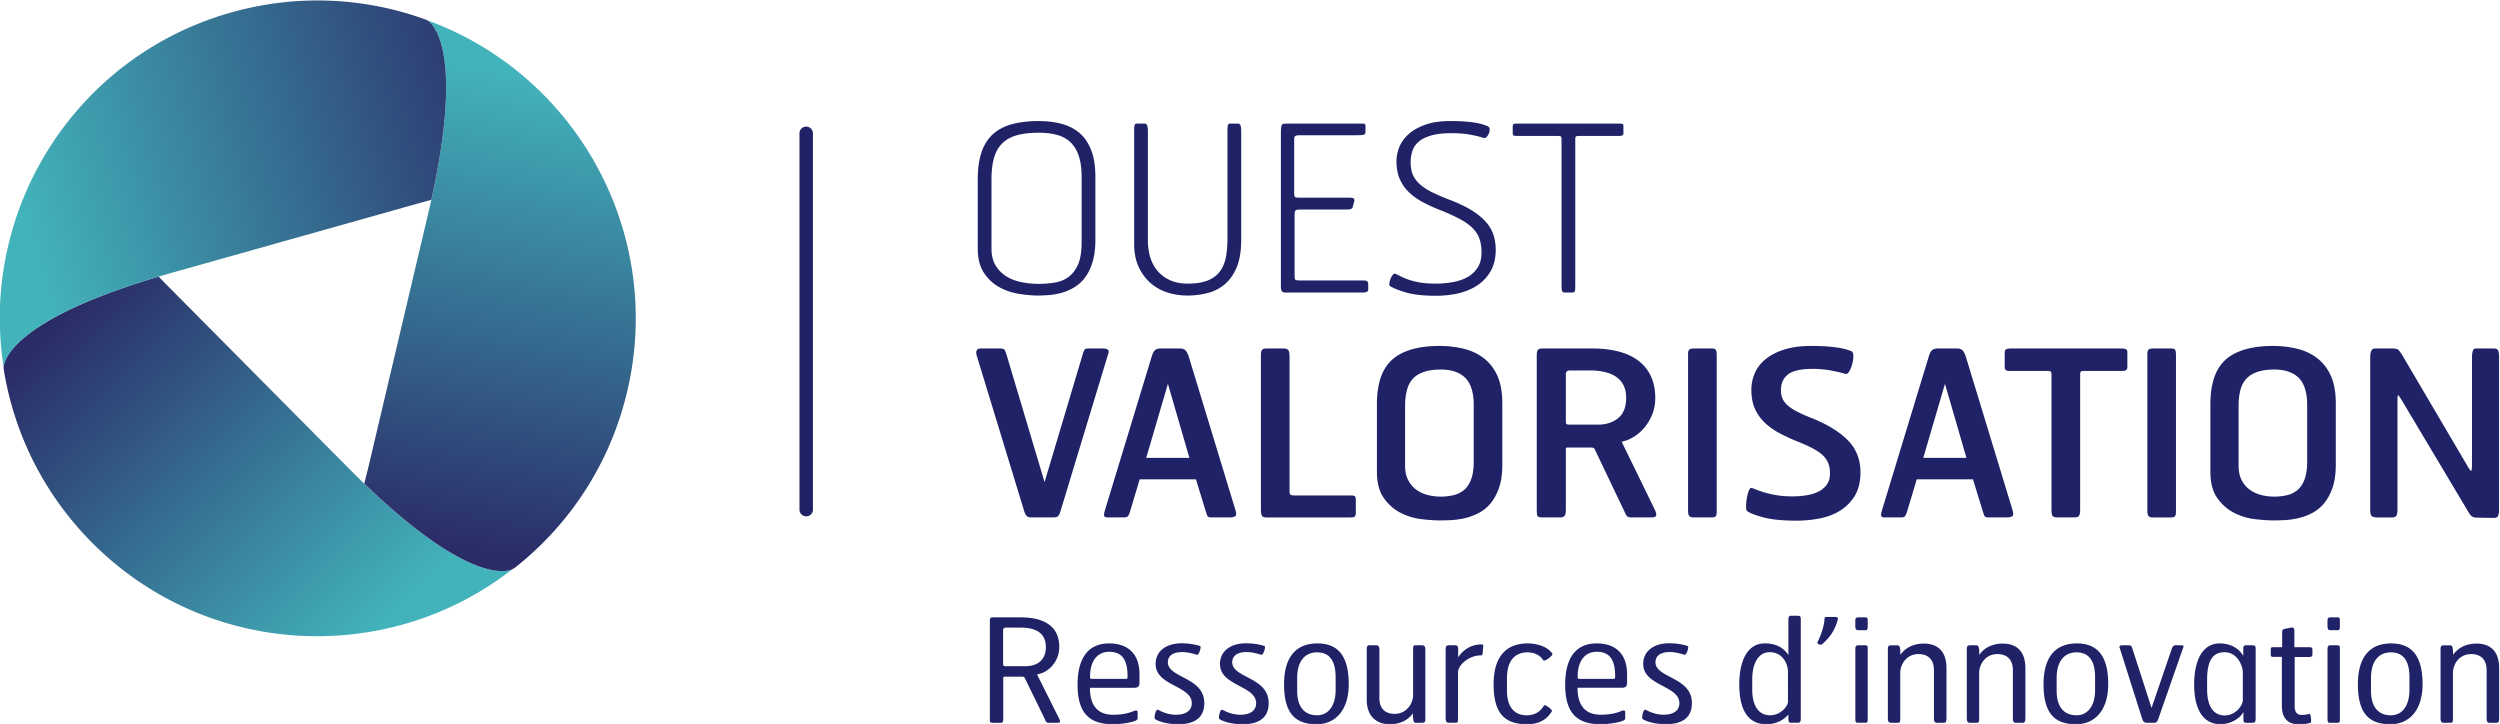
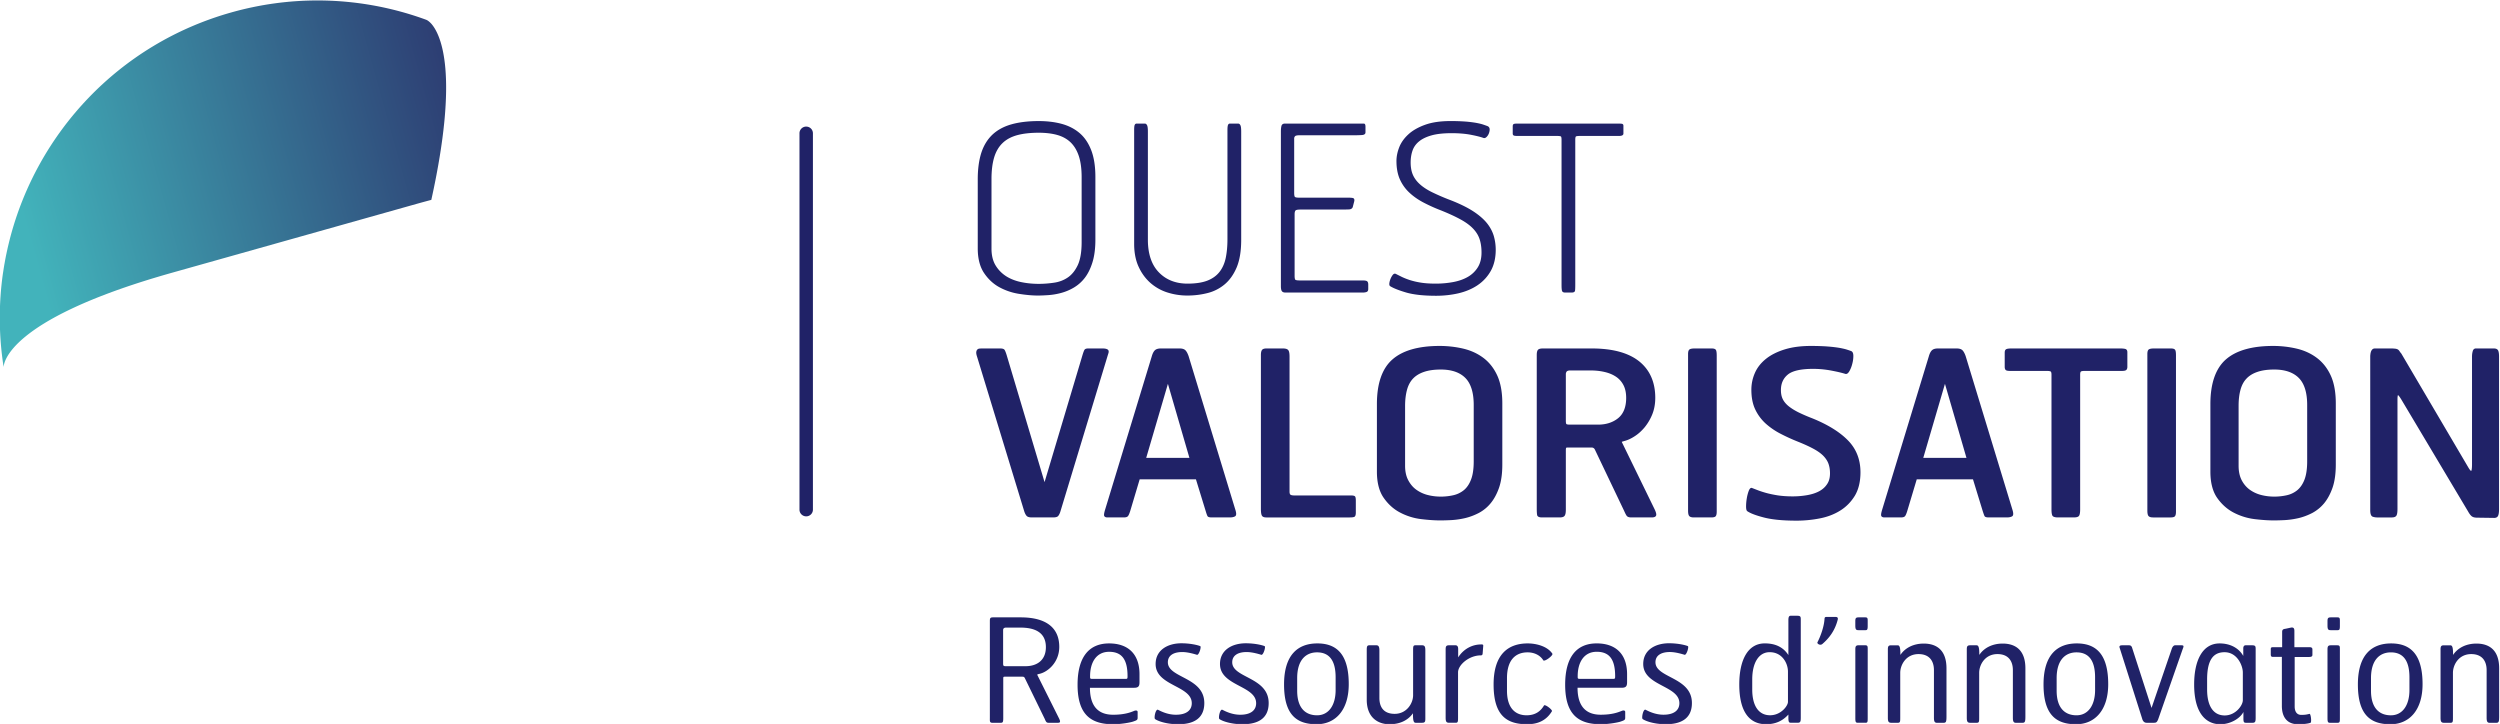
<svg xmlns="http://www.w3.org/2000/svg" viewBox="0 0 670.142 194.063" height="194.063" width="670.142">
  <defs>
    <linearGradient id="a" gradientTransform="matrix(.006 0 0 -.006 171.97 316.095)" gradientUnits="userSpaceOnUse" x2="1">
      <stop offset="0" stop-color="#42b3bb" />
      <stop offset="1" stop-color="#2a2c68" />
    </linearGradient>
    <linearGradient id="b" gradientTransform="scale(-88.902 88.902) rotate(45.779 -4.618 -1.89)" gradientUnits="userSpaceOnUse" x2="1">
      <stop offset="0" stop-color="#42b3bb" />
      <stop offset="1" stop-color="#2a2c68" />
    </linearGradient>
    <linearGradient id="c" gradientTransform="scale(-95.801 95.801) rotate(-79.587 .759 3.602)" gradientUnits="userSpaceOnUse" x2="1">
      <stop offset="0" stop-color="#42b3bb" />
      <stop offset="1" stop-color="#2a2c68" />
    </linearGradient>
    <linearGradient id="d" gradientTransform="scale(104.161 -104.161) rotate(-15.718 -10.532 -7.609)" gradientUnits="userSpaceOnUse" x2="1">
      <stop offset="0" stop-color="#42b3bb" />
      <stop offset="1" stop-color="#2a2c68" />
    </linearGradient>
    <clipPath id="e">
      <path d="M0 595.28h841.89V0H0z" />
    </clipPath>
  </defs>
-   <path d="M171.971 316.083c0 .006.004.016.004.026 0-.01-.004-.02-.004-.026" fill="url(#a)" transform="matrix(1.333 0 0 -1.333 -225.453 493.653)" />
-   <path d="M169.982 297.21l-.006-.008c-.007-.026-.014-.047-.014-.069-.052-.21-.145-.649-.079-1.07 2.039-12.723 7.939-24.953 17.706-34.802 16.62-16.745 40.213-22.35 61.507-16.792.112.03.224.064.333.085.316.087.627.169.933.255.337.099.677.198 1.01.291.085.028.164.058.254.079a63.451 63.451 0 0 1 20.545 10.692c-.812-.422-8.391-3.37-29.797 17.211a201.657 201.657 0 0 0-3.269 3.225l-36.08 36.366c-.683.688-1.349 1.373-1.992 2.035-26.242-7.788-30.404-15.152-31.051-17.498" fill="url(#b)" transform="matrix(1.333 0 0 -1.333 -225.453 493.653)" />
-   <path d="M255.867 330.137c-.201-.895-.406-1.812-.63-2.755-8.255-35.005-3.489-14.802-11.758-49.853a195.531 195.531 0 0 0-1.098-4.447c19.697-18.938 27.682-17.949 29.467-17.349.135.053.455.178.801.415 10.947 8.618 19.17 20.866 22.613 35.491 7.19 30.479-8.777 60.99-36.469 73.118a64.07 64.07 0 0 1-3.718 1.498c.802-.479 7.55-5.527.792-36.118" fill="url(#c)" transform="matrix(1.333 0 0 -1.333 -225.453 493.653)" />
  <path d="M215.657 367.836c-22.719-6.392-39.078-24.295-44.56-45.615a.39.39 0 0 0-.013-.063c-.152-.576-.284-1.156-.422-1.736-.007-.045-.02-.09-.027-.135a69.581 69.581 0 0 1-.369-1.732.991.991 0 0 0-.026-.138c-.056-.291-.106-.583-.159-.875-.032-.198-.076-.387-.105-.579-.024-.151-.046-.302-.073-.454-.056-.343-.105-.687-.159-1.025-.006-.011-.006-.02-.006-.02a63.634 63.634 0 0 1 .123-18.94c.032.926 1.173 9.279 31.172 18.184.89.265 1.804.53 2.75.795 34.616 9.743 14.644 4.12 49.304 13.88.95.264 1.873.516 2.78.754 5.597 25.318 1.936 33.139.056 35.358 0 0-.541.631-1.042.844a63.595 63.595 0 0 1-21.908 3.901c-5.72 0-11.536-.775-17.316-2.404" fill="url(#d)" transform="matrix(1.333 0 0 -1.333 -225.453 493.653)" />
  <g clip-path="url(#e)" transform="matrix(1.333 0 0 -1.333 -225.453 493.653)">
    <path d="M331.25 344.877a1.348 1.348 0 0 1-1.349-1.351v-75.728a1.353 1.353 0 0 1 2.704 0v75.728c0 .746-.606 1.35-1.355 1.35m37.265-24.544v14.015c0 1.67.178 3.117.528 4.302.349 1.176.91 2.144 1.662 2.878.752.738 1.735 1.278 2.935 1.612 1.2.331 2.672.501 4.38.501 1.399 0 2.653-.149 3.735-.454 1.072-.303 1.985-.814 2.704-1.515.719-.708 1.267-1.64 1.633-2.769.366-1.138.55-2.548.55-4.188v-13.092c0-1.943-.26-3.483-.771-4.588-.518-1.098-1.188-1.934-1.992-2.485-.818-.563-1.761-.919-2.804-1.066-2.104-.312-4.321-.343-6.544.112-1.128.228-2.137.615-3.018 1.158a6.698 6.698 0 0 0-2.157 2.177c-.557.901-.841 2.045-.841 3.402m1.537-7.733a12.143 12.143 0 0 1 3.919-1.346c1.398-.227 2.697-.35 3.862-.35.637 0 1.369.03 2.22.092a13.31 13.31 0 0 1 2.523.445 10.14 10.14 0 0 1 2.513 1.07 7.752 7.752 0 0 1 2.2 1.963c.633.824 1.148 1.875 1.534 3.127.386 1.248.584 2.772.584 4.526v12.636c0 2.131-.284 3.93-.838 5.363-.554 1.442-1.346 2.608-2.355 3.462-1.003.85-2.223 1.474-3.615 1.846-1.38.37-2.926.553-4.585.553-2.078 0-3.918-.217-5.462-.65-1.537-.43-2.83-1.127-3.84-2.072-1.01-.953-1.757-2.177-2.24-3.648-.47-1.463-.721-3.254-.721-5.314v-13.925c0-2.016.422-3.663 1.24-4.903.825-1.242 1.854-2.207 3.06-2.875m48.06 32.883l-1.735-.005c-.168-.041-.277-.17-.333-.378-.049-.181-.079-.486-.079-.933v-21.942c0-1.428-.125-2.721-.359-3.828-.244-1.105-.677-2.043-1.274-2.79-.6-.75-1.425-1.33-2.444-1.72-1.026-.393-2.36-.589-3.964-.589-2.362 0-4.295.764-5.752 2.271-1.465 1.505-2.207 3.714-2.207 6.559v21.719c0 .635-.05 1.049-.148 1.268-.119.244-.27.368-.469.368l-1.735-.005c-.165-.041-.284-.171-.336-.378-.046-.181-.073-.486-.073-.933V321.3c0-1.761.297-3.306.887-4.589.584-1.285 1.376-2.372 2.352-3.244a9.544 9.544 0 0 1 3.404-1.935 13.144 13.144 0 0 1 4.077-.63c1.382 0 2.73.167 4.014.494a8.564 8.564 0 0 1 3.453 1.746c1.01.84 1.827 1.995 2.434 3.432.597 1.438.904 3.288.904 5.508v21.764c0 .635-.046 1.049-.148 1.268-.109.244-.27.368-.469.368m25.869-31.667c-.165.083-.462.124-.884.124h-12.719c-.32 0-.56.041-.722.107-.048.026-.187.153-.187.798v12.407c0 .387.073.651.199.765.09.084.329.176.989.176h8.302c.537 0 1.015.01 1.427.027.562.021.752.323.799.569l.274 1.062c.095.42-.063.582-.208.638-.102.043-.346.1-1.234.1h-9.73c-.494 0-.68.083-.758.15-.053.056-.146.235-.146.8v10.97c0 .159.06.297.178.434.08.086.3.19.91.19h11.016c.647 0 1.169.018 1.555.049.564.047.679.312.679.527v1.152c0 .413-.113.622-.347.622h-15.859c-.494 0-.652-.289-.705-.528-.066-.298-.1-.66-.1-1.108v-31.032c0-.487.06-.818.18-1.003.131-.201.371-.307.721-.307h15.585c.251 0 .491.03.696.099.178.05.386.202.386.612v.872c0 .396-.1.63-.297.728m4.737-1.049c.646-.4 1.722-.824 3.199-1.26 1.485-.43 3.496-.651 5.987-.651 1.592 0 3.133.175 4.56.51 1.446.344 2.733.892 3.827 1.634a8.42 8.42 0 0 1 2.639 2.874c.646 1.168.983 2.588.983 4.229 0 .95-.133 1.893-.396 2.797-.271.904-.738 1.778-1.405 2.599-.67.818-1.603 1.618-2.771 2.374-1.164.75-2.678 1.495-4.5 2.204a43.528 43.528 0 0 0-3.692 1.585c-1.02.498-1.851 1.043-2.485 1.618-.635.567-1.107 1.208-1.408 1.896-.3.69-.451 1.524-.451 2.492 0 .88.132 1.689.386 2.406.25.716.699 1.334 1.325 1.839.627.513 1.478.915 2.52 1.206 1.049.288 2.392.433 4 .433 1.462 0 2.768-.107 3.88-.322 1.105-.214 1.962-.428 2.53-.638.198-.075.416-.008.633.208.198.192.353.436.465.727.109.299.16.574.149.837-.024.285-.163.493-.422.603-.244.096-.53.195-.838.3-.304.11-.746.22-1.307.329-.554.105-1.26.2-2.104.278a38.39 38.39 0 0 1-3.22.114c-1.998 0-3.703-.247-5.078-.742-1.376-.495-2.514-1.138-3.36-1.915-.852-.776-1.476-1.65-1.852-2.6-.37-.944-.561-1.885-.561-2.784 0-1.366.215-2.556.634-3.553a8.24 8.24 0 0 1 1.82-2.663c.792-.77 1.746-1.46 2.84-2.048a33.082 33.082 0 0 1 3.674-1.664c1.594-.642 2.926-1.257 3.975-1.84 1.043-.57 1.893-1.202 2.513-1.868.62-.663 1.042-1.375 1.28-2.126.244-.755.37-1.64.37-2.635 0-1.176-.248-2.17-.742-2.962a5.668 5.668 0 0 0-1.99-1.923c-.831-.484-1.82-.833-2.942-1.047a19.171 19.171 0 0 0-3.575-.32c-1.121 0-2.127.066-2.975.205a14.94 14.94 0 0 0-2.243.526c-.627.213-1.187.434-1.645.664l-1.162.58c-.208.078-.41-.006-.597-.245a3.605 3.605 0 0 1-.425-.761 3.446 3.446 0 0 1-.241-.885c-.007-.122-.053-.494.198-.615m34.323 30.109c.038-.051.107-.194.107-.642v-29.096c0-.697.031-1.126.103-1.304.072-.22.277-.328.601-.328h1.358c.495 0 .627.212.653.395.03.208.046.612.046 1.237v29.096c0 .442.073.59.112.642.027.028.16.12.838.12h7.837c.601 0 .894.162.894.484v1.568c0 .277-.168.36-.267.386-.138.03-.389.049-.765.049h-20.239c-.607 0-.758-.057-.838-.122-.102-.082-.15-.231-.15-.455v-1.426c0-.251.117-.36.23-.406.12-.053.356-.077.706-.077h7.928c.69 0 .82-.093.845-.121m-91.179-42.821c-.22.14-.554.205-1.003.205h-2.909c-.376 0-.63-.096-.745-.289-.096-.165-.225-.493-.376-.993l-7.643-25.598-7.638 25.6c-.162.51-.294.837-.406 1.001-.129.186-.426.28-.897.28h-3.595c-.182 0-.36-.01-.548-.026a.69.69 0 0 1-.462-.224c-.109-.127-.168-.302-.19-.523-.014-.218.038-.51.17-.899l9.496-31.126c.13-.376.284-.673.465-.87.188-.212.541-.31 1.07-.31h4.244c.491 0 .821.081 1 .256.164.172.31.442.445.835l9.634 31.763c.175.451.138.766-.112.918m16.455-21.794h-8.69l4.366 14.886zm-.162 20.449c-.188.536-.392.922-.62 1.162-.24.259-.639.388-1.187.388h-3.786c-.548 0-.957-.13-1.207-.381-.242-.241-.443-.633-.6-1.176l-9.36-30.752c-.305-.983-.269-1.253-.206-1.378.1-.192.31-.29.636-.29h3.315c.41 0 .68.088.825.27.14.168.277.494.442 1.002l1.906 6.383h11.317l1.962-6.383c.145-.494.264-.817.347-.982.095-.202.372-.29.86-.29h3.642c.455 0 .805.072 1.055.22.291.172.297.637.02 1.448zm32.634-28.008h-11.386c-.345 0-.599.046-.745.138-.139.092-.208.303-.208.627v27.158c0 .645-.079 1.07-.247 1.286-.178.231-.538.35-1.102.35h-3.29c-.469 0-.77-.112-.918-.333-.132-.2-.202-.523-.202-.985v-30.939c0-.634.057-1.063.175-1.313.126-.274.43-.409.904-.409h16.79c.46 0 .753.04.928.122.196.102.291.38.291.86v2.402c0 .356-.033.607-.105.762-.079.188-.357.274-.885.274m10.898 18.009c0 1.181.128 2.246.372 3.18.237.91.637 1.678 1.191 2.277.554.597 1.3 1.061 2.22 1.373.913.318 2.061.482 3.394.482 2.174 0 3.84-.574 4.947-1.701 1.111-1.123 1.676-2.946 1.676-5.426v-11.347c0-1.487-.178-2.708-.528-3.621-.343-.917-.825-1.633-1.438-2.148a5.13 5.13 0 0 0-2.15-1.036c-1.57-.355-3.398-.398-5.132.05a6.72 6.72 0 0 0-2.263 1.039c-.68.479-1.226 1.125-1.648 1.92-.43.801-.64 1.777-.64 2.919zm15.805 9.609c-1.16.886-2.52 1.521-4.043 1.889a20.659 20.659 0 0 1-4.842.557c-4.242 0-7.429-.919-9.48-2.729-2.06-1.809-3.107-4.824-3.107-8.957v-13.602c0-2.197.462-3.971 1.362-5.251.894-1.287 2.002-2.289 3.305-2.965a12.244 12.244 0 0 1 4.16-1.31c1.457-.178 2.77-.27 3.904-.27.637 0 1.386.019 2.283.066.871.053 1.785.181 2.708.396.926.217 1.847.56 2.741 1.022a7.77 7.77 0 0 1 2.408 1.966c.695.838 1.263 1.893 1.698 3.146.432 1.253.65 2.811.65 4.624v12.317c0 2.216-.336 4.086-.996 5.554-.666 1.472-1.596 2.662-2.75 3.547m28.653-7.999c0-1.828-.541-3.194-1.597-4.062-1.062-.867-2.424-1.315-4.053-1.315h-5.673c-.433 0-.608.06-.68.102-.03.016-.13.122-.13.67v9.405c0 .161.05.313.147.47.089.135.28.214.574.246h4.284c.973 0 1.899-.1 2.764-.299.86-.195 1.623-.506 2.269-.929a4.497 4.497 0 0 0 1.533-1.69c.374-.703.562-1.57.562-2.599m-.713-9.209c-.122.228-.161.33-.172.373.037.016.162.065.469.151.656.16 1.355.472 2.088.947.732.46 1.412 1.072 2.035 1.814a10.193 10.193 0 0 1 1.54 2.61c.399.995.604 2.11.604 3.314 0 3.16-1.092 5.63-3.243 7.354-2.15 1.713-5.35 2.585-9.502 2.585h-9.865c-.541 0-.871-.11-1.022-.33-.14-.207-.201-.524-.201-.986v-30.939c0-.522.026-.927.069-1.214.059-.337.389-.508.97-.508h3.59c.473 0 .79.1.96.316.175.211.26.62.26 1.274v11.847c0 .376.037.501.058.547.006.01.053.076.34.076h4.746c.319 0 .547-.128.685-.395l5.895-12.353c.187-.428.352-.758.498-.969.165-.23.468-.343.95-.343h4.096c.518 0 .82.14.897.422.07.263-.06.706-.38 1.352zm17.893 19.149h-3.384c-.548 0-.904-.071-1.075-.213-.186-.143-.274-.447-.274-.918v-31.441c0-.555.07-.924.231-1.116.158-.191.465-.29.94-.29h3.516c.468 0 .762.089.894.277.122.179.181.466.181.894v31.402c0 .54-.052.899-.152 1.088-.118.212-.398.317-.877.317m20.272-14.056a33.89 33.89 0 0 0-2.85 1.233c-.785.396-1.455.82-1.982 1.253-.522.436-.907.911-1.145 1.412-.244.508-.356 1.11-.356 1.798 0 1.306.462 2.355 1.389 3.111.926.761 2.635 1.147 5.09 1.147 1.219 0 2.453-.12 3.64-.343 1.214-.229 2.164-.454 2.834-.668.303-.079.577.12.837.59.238.418.429.91.564 1.462.146.547.21 1.07.21 1.543 0 .545-.143.876-.434.991-.276.103-.573.205-.88.302-.344.111-.821.221-1.422.334-.603.106-1.376.202-2.3.278-.925.076-2.11.12-3.511.12-2.002 0-3.767-.235-5.265-.699-1.497-.467-2.764-1.098-3.747-1.888-1-.797-1.748-1.737-2.223-2.81a8.313 8.313 0 0 1-.725-3.434c0-1.517.256-2.836.77-3.92a9.121 9.121 0 0 1 2.072-2.825 14.238 14.238 0 0 1 3.002-2.068 38.173 38.173 0 0 1 3.539-1.616c1.22-.49 2.253-.96 3.078-1.406.82-.44 1.484-.91 1.982-1.404.49-.502.848-1.036 1.056-1.603.21-.568.313-1.22.313-1.94 0-.864-.185-1.596-.581-2.17-.38-.587-.91-1.062-1.57-1.422-.662-.359-1.471-.623-2.391-.79a16.767 16.767 0 0 0-2.955-.258c-1.155 0-2.174.076-3.045.208-.86.138-1.633.303-2.296.484-.652.182-1.213.366-1.688.548-.48.188-.877.336-1.2.465-.242.046-.456-.168-.634-.647a8.09 8.09 0 0 1-.376-1.47 9.861 9.861 0 0 1-.14-1.587c0-.544.074-.848.236-.973.62-.433 1.757-.867 3.377-1.28 1.62-.418 3.803-.63 6.508-.63 1.563 0 3.133.148 4.654.445 1.527.287 2.916.812 4.116 1.558 1.21.738 2.207 1.748 2.975 3.001.755 1.26 1.138 2.85 1.138 4.73 0 2.54-.838 4.69-2.493 6.385-1.647 1.695-4.061 3.193-7.171 4.453m30.977-7.943h-8.685l4.361 14.886zm-.158 20.449c-.185.536-.4.928-.62 1.162-.24.259-.637.388-1.19.388h-3.784c-.548 0-.95-.13-1.207-.381-.24-.241-.445-.633-.6-1.176l-9.36-30.752c-.305-.983-.265-1.253-.206-1.378.1-.192.313-.29.641-.29h3.311c.408 0 .68.088.831.27.125.16.271.494.43 1.002l1.915 6.383h11.313l1.956-6.383c.16-.487.271-.817.356-.982.093-.202.37-.29.864-.29h3.64c.454 0 .797.072 1.048.22.29.172.297.63.03 1.448zm32.112 1.451c-.23.066-.567.099-1.042.099H573.67c-.51 0-.858-.043-1.055-.127-.232-.097-.35-.336-.35-.725v-2.86c0-.284.073-.478.191-.61.138-.134.42-.194.894-.194h7.378c.561 0 .745-.085.798-.133.07-.061.146-.218.146-.628v-27.065c0-.713.08-1.154.23-1.345.17-.192.52-.29 1.082-.29h3.184c.57 0 .917.112 1.061.349.136.224.208.64.208 1.286v27.065c0 .41.076.567.14.627.058.049.243.134.804.134h7.47c.472 0 .755.072.894.223.122.146.184.337.184.58v2.953c0 .447-.217.605-.402.66m9.157.1h-3.388c-.55 0-.9-.071-1.078-.213-.181-.143-.267-.447-.267-.918v-31.441c0-.555.069-.924.227-1.116.159-.191.462-.29.938-.29h3.515c.475 0 .766.089.894.277.122.179.18.466.18.894v31.402c0 .546-.044.902-.15 1.087-.112.213-.402.318-.871.318m13.615-11.549c0 1.187.119 2.256.366 3.18.235.906.63 1.678 1.192 2.277.553.6 1.293 1.061 2.213 1.373.919.318 2.064.482 3.393.482 2.177 0 3.836-.574 4.947-1.701 1.116-1.123 1.68-2.953 1.68-5.426v-11.347c0-1.487-.182-2.704-.524-3.621-.347-.917-.832-1.636-1.442-2.148a5.055 5.055 0 0 0-2.14-1.036c-1.581-.355-3.412-.398-5.14.05a6.845 6.845 0 0 0-2.27 1.039c-.671.479-1.226 1.125-1.648 1.92-.415.795-.627 1.777-.627 2.919zm15.793 9.609c-1.154.886-2.517 1.521-4.044 1.889a20.512 20.512 0 0 1-4.835.557c-4.242 0-7.435-.919-9.49-2.729-2.048-1.809-3.097-4.824-3.097-8.957v-13.602c0-2.197.462-3.971 1.353-5.251.9-1.287 2.01-2.283 3.31-2.965a12.37 12.37 0 0 1 4.156-1.31c1.458-.178 2.778-.27 3.906-.27.646 0 1.388.019 2.289.066.87.053 1.78.181 2.712.396.917.217 1.84.56 2.74 1.022a8.018 8.018 0 0 1 2.41 1.966c.694.845 1.26 1.899 1.693 3.146.432 1.253.65 2.811.65 4.624v12.317c0 2.216-.336 4.086-.996 5.554-.666 1.467-1.593 2.662-2.757 3.547m36.413 1.503c-.132.289-.422.437-.871.437l-3.532-.003c-.036.006-.056.006-.08.006-.224 0-.517-.095-.64-.547a3.95 3.95 0 0 1-.145-1.046V277c0-1.234-.148-1.352-.17-1.36-.034 0-.19.034-.588.72l-13.467 22.887a3.05 3.05 0 0 0-.343.45 1.275 1.275 0 0 1-.304.332 1.334 1.334 0 0 1-.534.18 7.31 7.31 0 0 1-.897.049h-3.226c-.25 0-.441-.087-.573-.254a1.3 1.3 0 0 1-.251-.496 2.757 2.757 0 0 1-.09-.505 2.344 2.344 0 0 1-.025-.335v-30.893c0-.802.168-1.238.517-1.356.297-.093.58-.14.838-.14h2.995c.475 0 .79.136.933.404.136.254.195.695.195 1.319v21.953c0 .819.102.924.092.927.053-.017.23-.142.713-.94l13.417-22.5c.25-.45.488-.752.72-.934.237-.182.583-.274 1.042-.274l3.308-.046c.042 0 .089-.007.128-.007.409 0 .683.145.815.442.135.297.19.749.19 1.379v30.622c0 .53-.055.93-.167 1.197m-297.179-55.695h-2.955c-.436-.029-.52-.287-.52-.518v-6.692c0-.521.114-.551.58-.551h3.937c2.346 0 4.084 1.247 4.084 3.826 0 3.041-2.315 3.935-5.126 3.935m3.734-9.324c-.376-.086-.402-.086-.23-.405l4.201-8.402c.436-.838.316-1.009-.175-1.009h-1.883c-.406 0-.52.228-.752.779l-3.998 8.196c-.115.234-.23.293-.52.293h-3.477c-.347 0-.347-.059-.347-.468v-7.877c0-.752-.085-.923-.49-.923h-1.709c-.555 0-.495.343-.495 1.009v19.438c0 .55.06.752.61.752h5.591c5.036 0 7.757-2.029 7.757-5.938 0-3.097-2.315-5.096-4.083-5.445m14.104 4.458c-2.546 0-3.823-2.11-3.823-4.894 0-.405-.03-.55.376-.55h6.838c.29 0 .317.115.317.524 0 3.328-1.102 4.92-3.708 4.92m5.04-7.235h-8.893c0-3.915 1.854-5.422 4.665-5.422 2.374 0 3.59.527 4.109.725.528.238.815.116.815-.171v-1.162c0-.462-.201-.517-.957-.781-.405-.141-2.26-.521-3.967-.521-4.434 0-7.155 1.883-7.155 7.935 0 5.562 2.289 8.316 6.343 8.316 3.708 0 6.112-2.03 6.112-6.202v-1.563c0-.752-.145-1.154-1.072-1.154m8.859-7.333c-2.401 0-4.169.666-4.661 1.046-.26.197.116 2.114.607 1.853.521-.263 1.88-.989 3.592-.989 2.025 0 3.186.841 3.186 2.32 0 3.564-7.269 3.446-7.269 7.878 0 2.836 2.46 4.17 5.185 4.17 1.906 0 3.417-.403 3.793-.58.257-.113-.264-1.85-.666-1.736-.495.145-1.798.554-2.956.554-1.853 0-2.896-.758-2.896-2.058 0-3.189 7.329-2.955 7.329-8.2 0-3.473-2.698-4.258-5.244-4.258m12.946 0c-2.405 0-4.172.666-4.664 1.046-.26.197.116 2.114.61 1.853.518-.263 1.88-.989 3.589-.989 2.028 0 3.186.841 3.186 2.32 0 3.564-7.27 3.446-7.27 7.878 0 2.836 2.46 4.17 5.186 4.17 1.912 0 3.417-.403 3.793-.58.26-.113-.261-1.85-.666-1.736-.49.145-1.795.554-2.956.554-1.854 0-2.896-.758-2.896-2.058 0-3.189 7.329-2.955 7.329-8.2 0-3.473-2.692-4.258-5.241-4.258m18.705 9.444c0 2.955-.983 5.01-3.734 5.01-2.203 0-3.997-1.478-3.997-5.185v-2.516c0-3.707 1.853-4.955 3.997-4.955 2.345 0 3.734 2.026 3.734 5.067zm-3.82-9.443c-3.911 0-6.55 1.767-6.55 7.998 0 5.993 2.813 8.253 6.695 8.253 4.025 0 6.314-2.35 6.314-8.2 0-5.212-2.665-8.051-6.46-8.051m21.227.293h-1.33c-.436 0-.525.577-.525 1.91-1.13-1.594-2.867-2.204-4.72-2.204-2.349 0-4.574 1.362-4.574 4.925v10.05c0 .722.115.9.546.9h1.393c.432 0 .606-.29.606-1.016v-9.585c0-1.768.812-3.186 3.072-3.186 2.433 0 3.707 2.141 3.707 3.733v9.068c0 .752.03.986.465.986h1.33c.523 0 .665-.264.665-1.016v-13.727c0-.58-.056-.838-.636-.838m12.161 13.929c-.027-.287-.146-.376-.373-.376-2.346 0-4.575-1.91-4.575-3.417v-9.153c0-.755-.033-.983-.469-.983h-1.332c-.548 0-.692.257-.692 1.01v13.727c0 .581.086.844.666.844h1.302c.321 0 .551-.177.551-.756v-1.678c1.158 1.798 2.923 2.606 4.631 2.606.234 0 .436 0 .41-.29zm8.951-14.223c-4.143 0-6.749 1.768-6.749 7.998 0 5.993 2.867 8.253 6.864 8.253 1.68 0 3.94-.554 4.951-2.059.231-.345-1.589-1.708-1.828-1.332-.603.987-1.76 1.593-3.152 1.593-2.375 0-4.143-1.477-4.143-5.184v-2.517c0-3.707 1.854-4.954 3.938-4.954 1.795 0 2.837.838 3.506 1.97.201.32 1.764-.895 1.593-1.159-1.127-1.853-2.81-2.609-4.98-2.609m13.985 14.568c-2.546 0-3.822-2.11-3.822-4.894 0-.405-.031-.55.376-.55h6.837c.29 0 .317.115.317.524 0 3.328-1.102 4.92-3.708 4.92m5.04-7.235h-8.893c0-3.915 1.855-5.422 4.665-5.422 2.375 0 3.59.527 4.11.725.524.238.81.116.81-.171v-1.162c0-.462-.197-.517-.953-.781-.405-.141-2.258-.521-3.967-.521-4.433 0-7.155 1.883-7.155 7.935 0 5.562 2.286 8.316 6.343 8.316 3.708 0 6.108-2.03 6.108-6.202v-1.563c0-.752-.141-1.154-1.068-1.154m8.859-7.333c-2.4 0-4.169.666-4.664 1.046-.26.197.12 2.114.607 1.853.521-.263 1.883-.989 3.595-.989 2.025 0 3.187.841 3.187 2.32 0 3.564-7.27 3.446-7.27 7.878 0 2.836 2.46 4.17 5.185 4.17 1.906 0 3.414-.403 3.793-.58.257-.113-.264-1.85-.666-1.736-.496.145-1.798.554-2.955.554-1.854 0-2.897-.758-2.897-2.058 0-3.189 7.33-2.955 7.33-8.2 0-3.473-2.699-4.258-5.245-4.258m24.56 10.572c0 1.652-1.132 3.912-3.682 3.912-2.17 0-3.502-2.111-3.502-5.475v-2.026c0-3.302 1.299-5.184 3.588-5.184 2.203 0 3.596 1.913 3.596 2.69zm1.966-10.277h-1.333c-.372 0-.521.052-.547.838v.81c-1.188-1.306-2.607-1.942-4.49-1.942-3.156 0-5.386 2.233-5.386 7.998 0 4.833 1.676 8.253 5.126 8.253 1.969 0 3.647-.64 4.75-2.35v7.01c0 .61.11.897.46.897h1.308c.722 0 .722-.23.722-.841v-19.631c0-.755-.056-1.042-.61-1.042m4.949 15.837c-.431-.376-1.127.06-.981.35.695 1.36 1.332 3.213 1.418 4.694.03.316.088.402.49.402h1.683c.492 0 .578-.23.462-.636-.55-2.088-1.65-3.596-3.071-4.81m8.662-15.838h-1.537c-.406 0-.492.171-.492.923v13.813c0 .581.086.845.667.845h1.272c.55 0 .55-.204.55-.845V225.91c0-.752-.028-.923-.46-.923m0 18.622h-1.39c-.494 0-.64.146-.64.956v.81c0 .635.087.81.694.81h1.306c.52 0 .49-.26.49-.897v-.812c0-.72-.084-.867-.46-.867m15.752-18.623h-1.39c-.433 0-.58.287-.58 1.01v9.584c0 1.741-.837 3.22-3.1 3.22-2.52 0-3.677-2.17-3.677-3.767v-9.065c0-.754-.03-.982-.462-.982h-1.335c-.548 0-.693.257-.693 1.01v13.726c0 .581.086.845.667.845h1.305c.462 0 .548-.613.548-1.939.956 1.444 2.665 2.286 4.69 2.286 2.553 0 4.578-1.278 4.578-4.985v-9.67c0-1.016-.085-1.273-.551-1.273m15.868 0h-1.388c-.432 0-.578.287-.578 1.01v9.584c0 1.741-.844 3.22-3.099 3.22-2.521 0-3.678-2.17-3.678-3.767v-9.065c0-.754-.03-.982-.465-.982h-1.333c-.551 0-.692.257-.692 1.01v13.726c0 .581.086.845.663.845h1.302c.462 0 .551-.613.551-1.939.956 1.444 2.668 2.286 4.694 2.286 2.545 0 4.575-1.278 4.575-4.985v-9.67c0-1.016-.086-1.273-.552-1.273m14.565 9.15c0 2.955-.982 5.01-3.733 5.01-2.204 0-3.997-1.478-3.997-5.185v-2.516c0-3.707 1.854-4.955 3.998-4.955 2.34 0 3.733 2.026 3.733 5.067zm-3.819-9.443c-3.91 0-6.547 1.767-6.547 7.998 0 5.993 2.806 8.253 6.69 8.253 4.027 0 6.316-2.35 6.316-8.2 0-5.212-2.665-8.051-6.458-8.051m16.504.986c-.261-.64-.436-.692-.896-.692h-1.419c-.468 0-.696.287-.844.636l-4.572 14.394c-.175.432.085.55.488.55h1.392c.406 0 .551-.263.636-.583l3.883-12.016 4.109 12.016c.086.208.321.584.614.584h1.27c.494 0 .525-.146.29-.7zm17.026 9.413c0 1.393-1.128 4.084-3.678 4.084-2.174 0-3.506-1.422-3.506-5.476v-2.025c0-3.302 1.247-5.215 3.536-5.215 2.2 0 3.648 2.029 3.648 3.07zm1.972-10.105h-1.332c-.376 0-.522.085-.522.837v1.332c-.666-1.305-2.605-2.463-4.637-2.463-2.922 0-5.27 2.233-5.27 7.998 0 4.833 1.682 8.253 5.125 8.253 2.263 0 3.938-1.046 4.753-2.52v1.53c0 .379.175.614.465.614h1.3c.725 0 .725-.235.725-.845v-13.694c0-.755-.059-1.042-.607-1.042m11.32 13.232h-2.866v-9.964c0-1.04.462-1.68 1.303-1.68.666 0 .983.028 1.682.206.257.059.461-1.682.201-1.794-.466-.18-1.474-.294-2.49-.294-2.464 0-3.272 1.738-3.272 3.68v9.872h-1.854c-.29 0-.376.179-.376.495v.983c0 .38.053.469.548.469h1.738v3.067c0 .495.26.58.696.637l1.072.23c.491.089.692-.115.692-.666v-3.268h2.986c.52 0 .64-.175.64-.47v-1.067c0-.264-.12-.436-.7-.436m5.762-13.233h-1.533c-.406 0-.495.171-.495.923v13.813c0 .581.09.845.667.845h1.272c.551 0 .551-.204.551-.845V225.91c0-.752-.026-.923-.462-.923m0 18.622h-1.392c-.49 0-.636.146-.636.956v.81c0 .635.09.81.696.81h1.303c.521 0 .491-.26.491-.897v-.812c0-.72-.086-.867-.462-.867m14.45-9.473c0 2.955-.982 5.01-3.733 5.01-2.204 0-3.998-1.478-3.998-5.185v-2.516c0-3.707 1.854-4.955 3.998-4.955 2.341 0 3.733 2.026 3.733 5.067zm-3.819-9.443c-3.912 0-6.547 1.767-6.547 7.998 0 5.993 2.81 8.253 6.688 8.253 4.028 0 6.317-2.35 6.317-8.2 0-5.212-2.665-8.051-6.458-8.051m21.313.293h-1.392c-.435 0-.58.287-.58 1.01v9.584c0 1.741-.838 3.22-3.1 3.22-2.517 0-3.675-2.17-3.675-3.767v-9.065c0-.754-.029-.982-.462-.982h-1.335c-.55 0-.696.257-.696 1.01v13.726c0 .581.09.845.666.845h1.306c.461 0 .547-.613.547-1.939.957 1.444 2.665 2.286 4.694 2.286 2.55 0 4.575-1.278 4.575-4.985v-9.67c0-1.016-.086-1.273-.548-1.273" fill="#202267" />
  </g>
</svg>